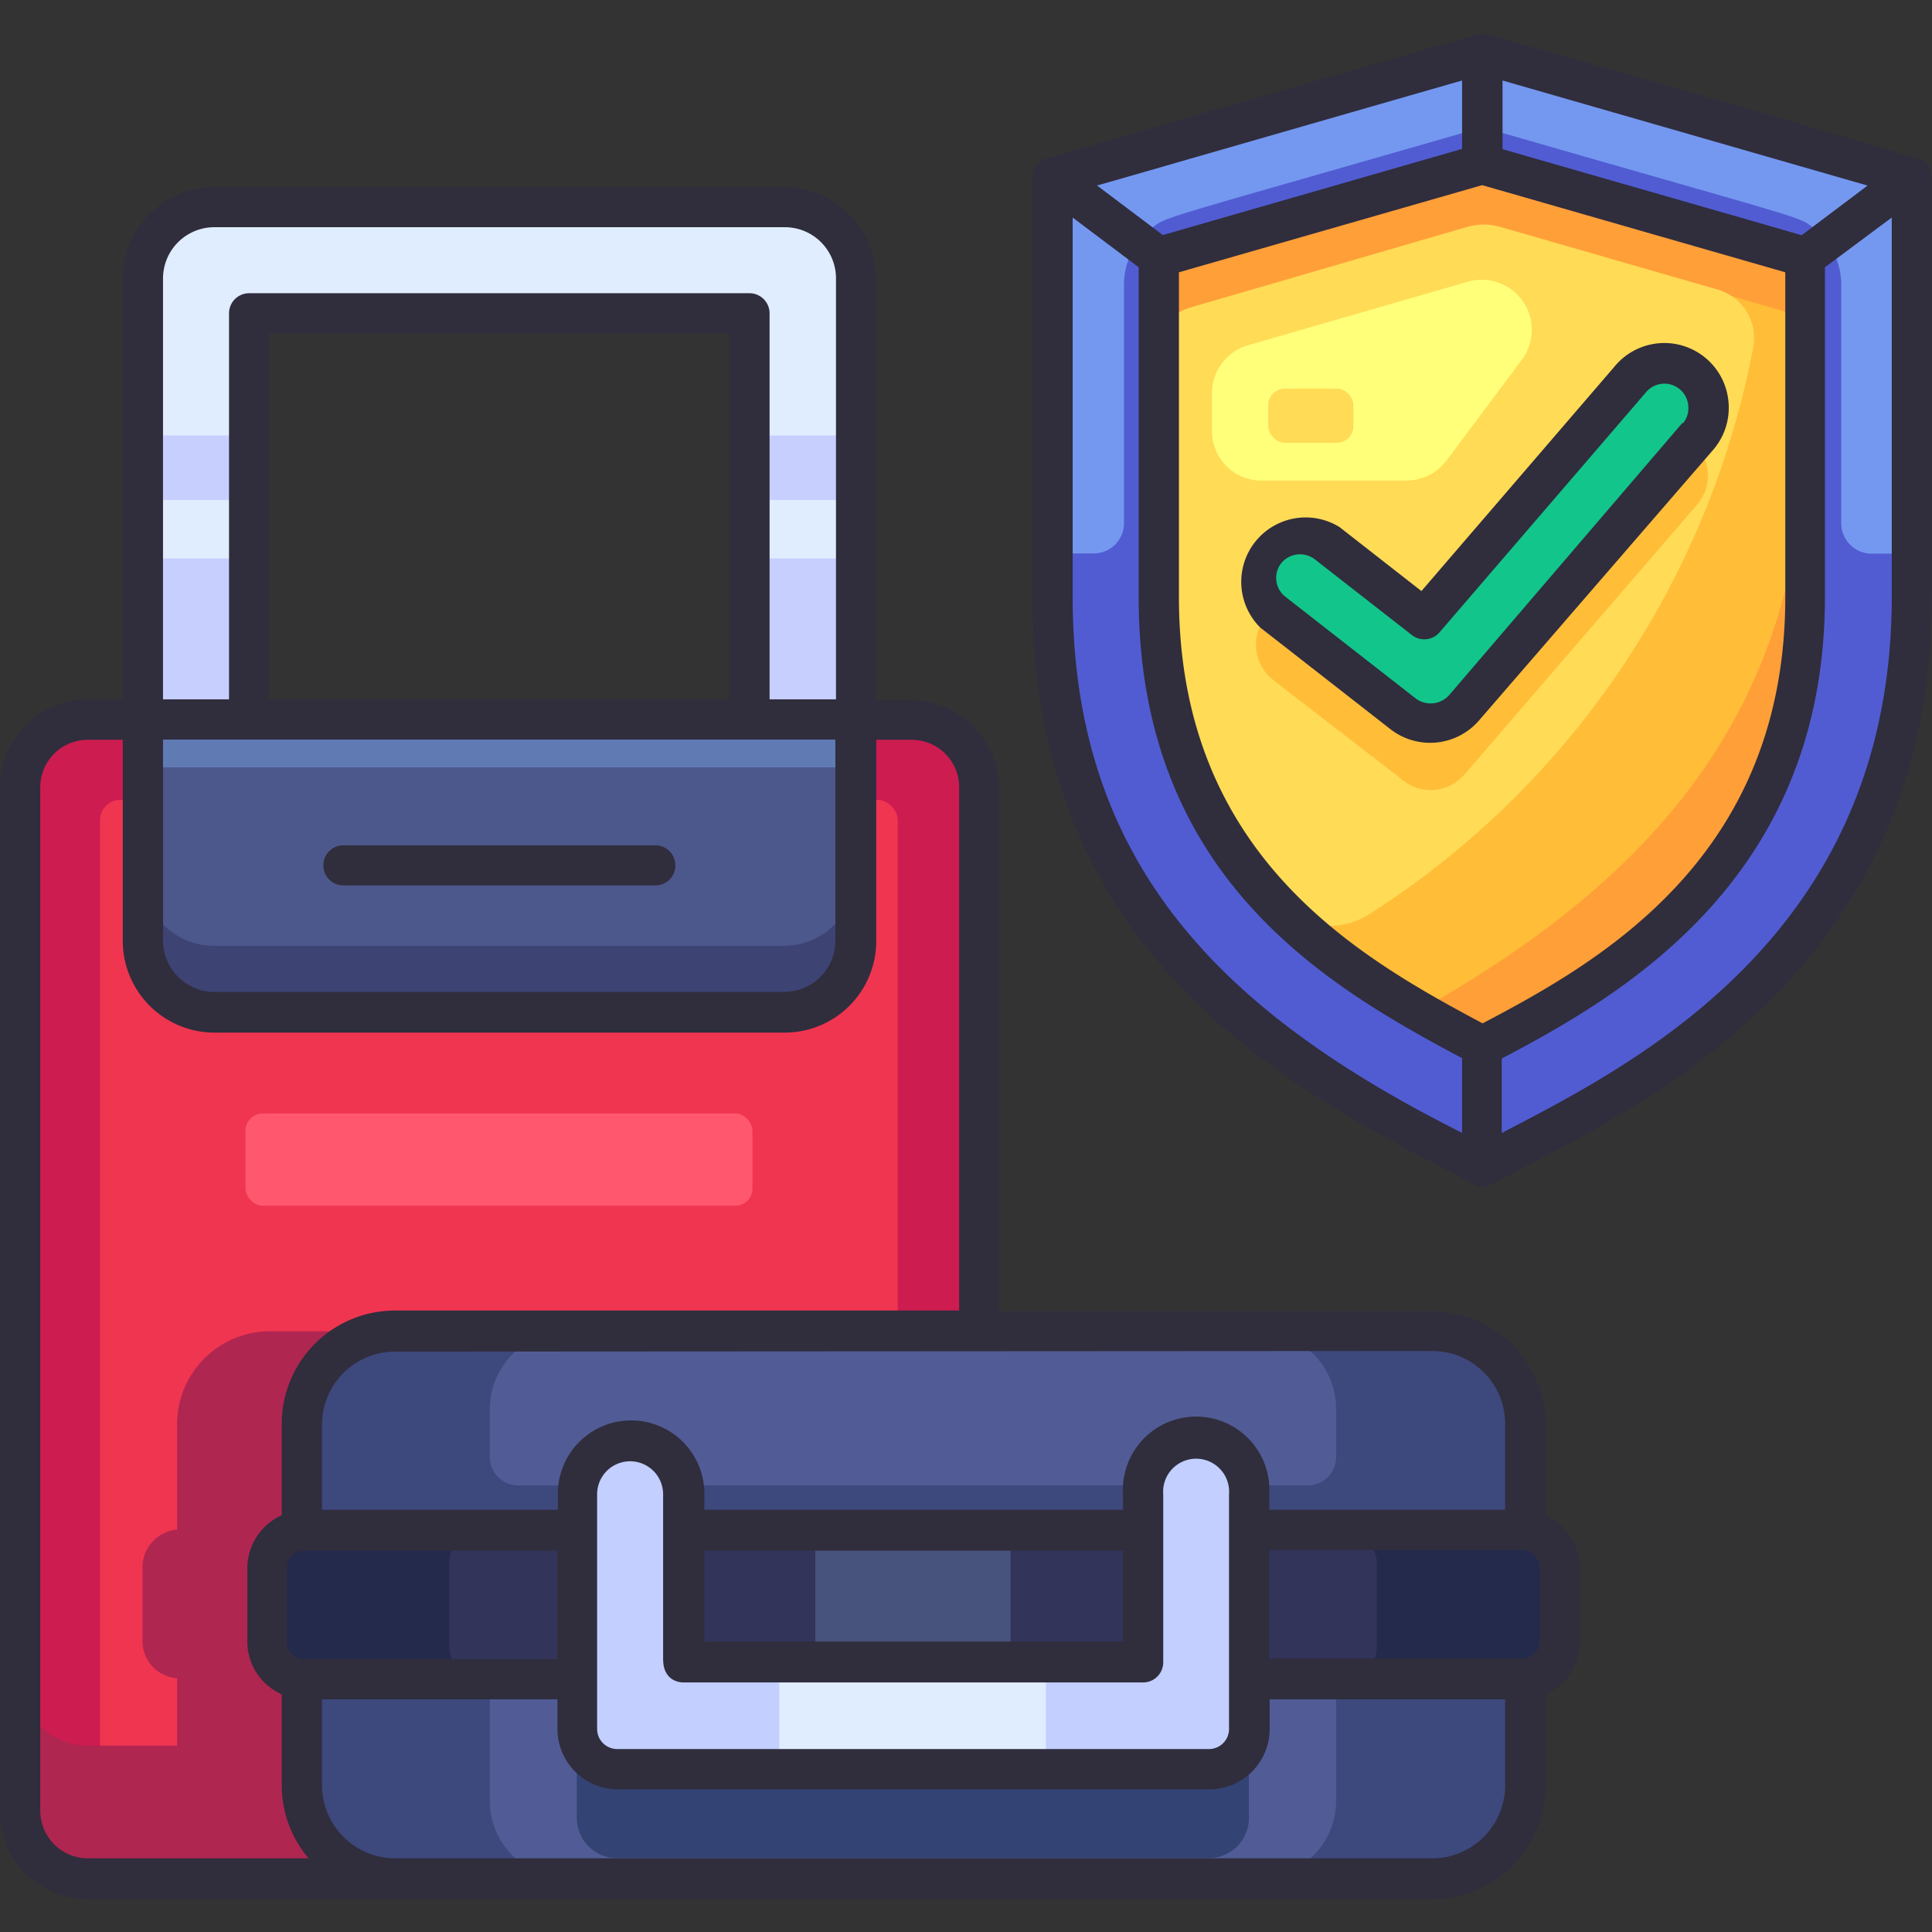
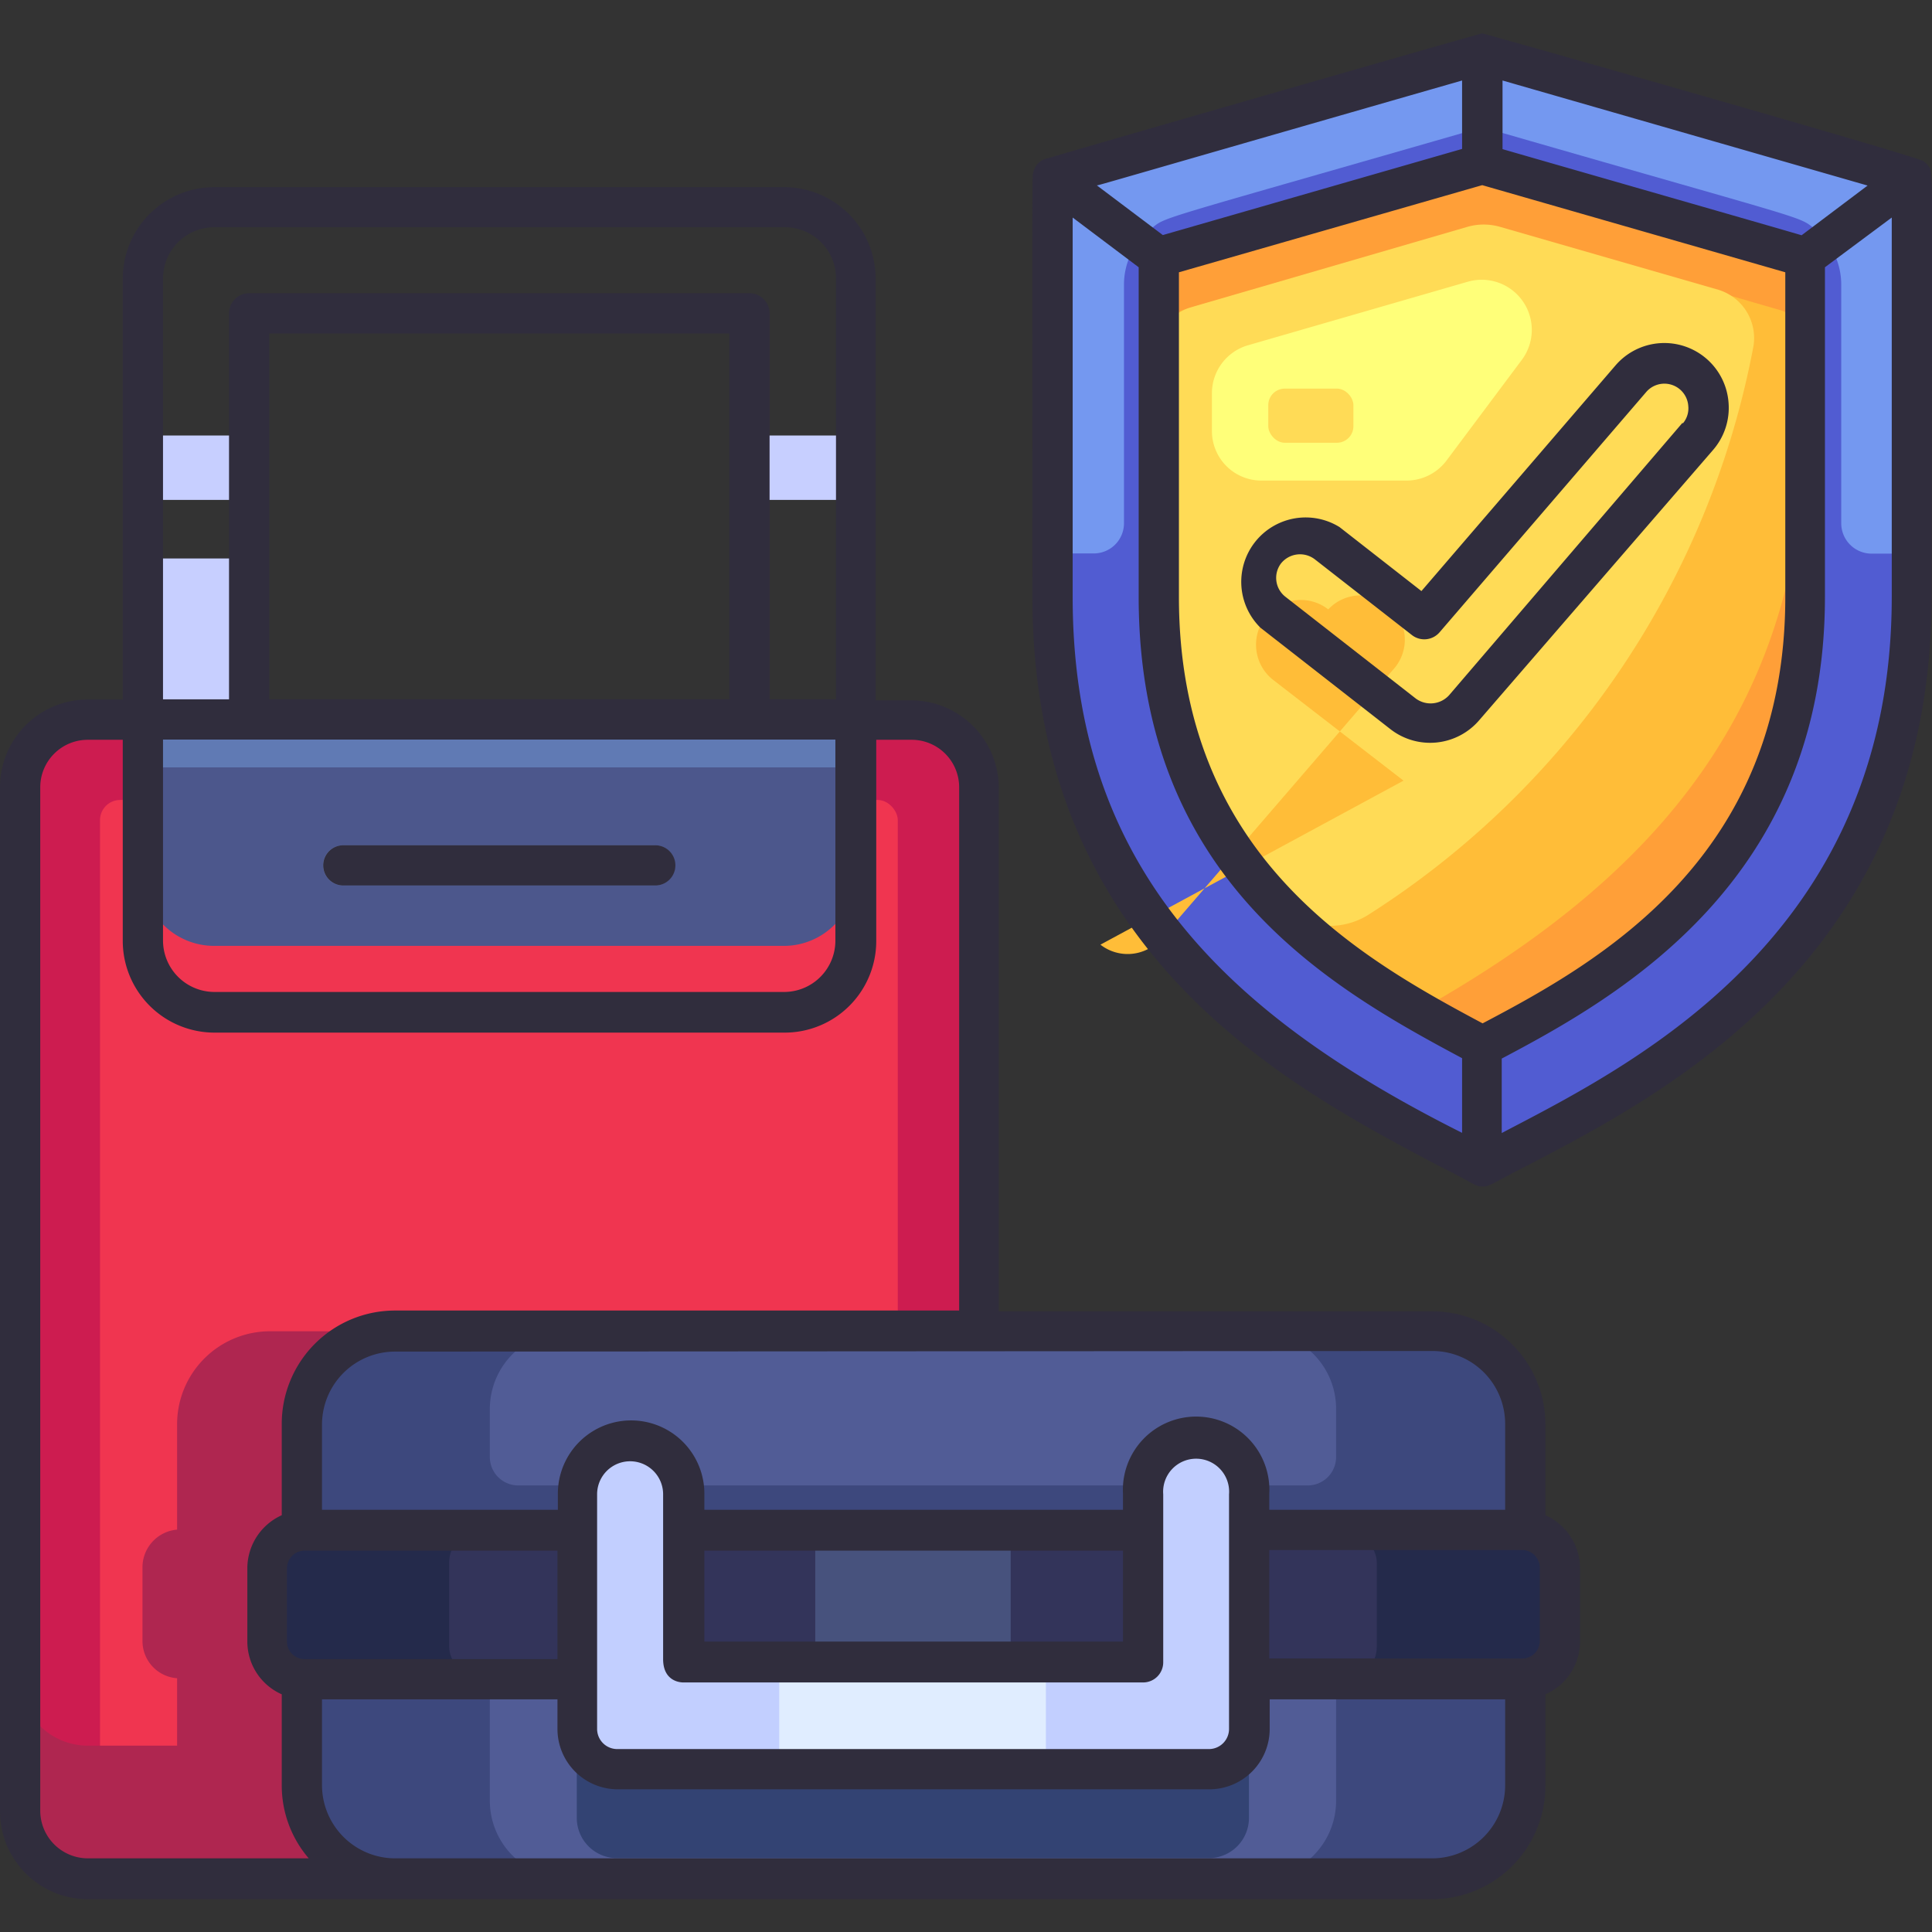
<svg xmlns="http://www.w3.org/2000/svg" height="512" viewBox="0 0 96 96" width="512">
  <rect x="0" y="0" width="96" height="96" fill="#333333" stroke="none" />
  <g id="Luggage_Insurance" data-name="Luggage Insurance">
-     <path d="m39 10.29h-28.37a3.53 3.53 0 0 0 -3.54 3.54v21.91h5.27v-20.18h24.86v20.18h5.28v-21.91a3.54 3.54 0 0 0 -3.5-3.54z" fill="#e0edff" />
    <g fill="#c7cfff">
      <path d="m7.09 21.64h5.28v3.2h-5.28z" />
      <path d="m37.22 21.64h5.28v3.2h-5.28z" />
-       <path d="m37.22 27.75h5.28v7.99h-5.28z" />
      <path d="m7.09 27.75h5.28v7.99h-5.28z" />
    </g>
    <path d="m48.61 39.11v50.89a3.36 3.36 0 0 1 -3.36 3.37h-40.92a3.36 3.36 0 0 1 -3.33-3.37v-50.89a3.35 3.35 0 0 1 3.36-3.36h40.89a3.35 3.35 0 0 1 3.36 3.36z" fill="#cd1c50" />
    <rect fill="#f03550" height="49.58" rx="1" width="39.64" x="4.97" y="39.75" />
-     <rect fill="#ff586e" height="4.58" rx=".85" width="25.19" x="12.2" y="55.33" />
    <path d="m48.61 83.37v6.63a3.36 3.36 0 0 1 -3.36 3.37h-40.92a3.36 3.36 0 0 1 -3.33-3.37v-6.63a3.36 3.36 0 0 0 3.36 3.37h40.89a3.36 3.36 0 0 0 3.36-3.37z" fill="#af2650" />
    <path d="m9 76h39.61v7.39c-41.61 0-39.71 0-39.81 0a1.85 1.85 0 0 1 -1.72-1.85v-3.62a1.88 1.88 0 0 1 1.92-1.92z" fill="#af2650" />
    <path d="m48.61 66.15v23.85a3.36 3.36 0 0 1 -3.36 3.37h-31.83a4.63 4.63 0 0 1 -4.62-4.67v-17.93a4.62 4.62 0 0 1 4.62-4.62z" fill="#af2650" />
-     <path d="m42.49 35.74v11a3.54 3.54 0 0 1 -3.49 3.54h-28.36a3.55 3.55 0 0 1 -3.56-3.55v-11z" fill="#3d4373" />
    <path d="m42.49 35.74v7.73a3.54 3.54 0 0 1 -3.49 3.53h-28.36a3.56 3.56 0 0 1 -3.56-3.55v-7.71z" fill="#4c578c" />
    <path d="m7.08 35.74h35.41v2.39h-35.41z" fill="#607ab4" />
    <path d="m32.54 44h-15.49a1 1 0 0 1 0-2h15.49a1 1 0 0 1 0 2z" fill="#6575a5" />
    <rect fill="#3d487d" height="27.18" rx="4.63" width="60.82" x="14.96" y="66.15" />
    <path d="m66.39 76v13.48a3.85 3.85 0 0 1 -3.85 3.85h-34.35a3.85 3.85 0 0 1 -3.85-3.85v-13.48z" fill="#515c96" />
    <path d="m66.39 72.4v-2.4a3.84 3.84 0 0 0 -3.85-3.84h-34.35a3.85 3.85 0 0 0 -3.85 3.84v2.4a1.41 1.41 0 0 0 1.41 1.41h39.25a1.41 1.41 0 0 0 1.39-1.41z" fill="#515c96" />
    <path d="m62.06 78.68v11.65a2 2 0 0 1 -2 2h-29.4a2 2 0 0 1 -2-2v-11.65a2.64 2.64 0 0 1 5.28 0v8.32h22.84v-8.32a2.64 2.64 0 0 1 5.28 0z" fill="#334373" />
    <rect fill="#242a4b" height="7.39" rx="1.88" width="64.25" x="13.24" y="76.04" />
    <rect fill="#33345a" height="7.39" rx="1.59" width="46.09" x="22.32" y="76.04" />
    <rect fill="#47527d" height="7.39" rx=".73" width="9.71" x="40.51" y="76.04" />
    <path d="m62.06 74.24v11.65a2 2 0 0 1 -2 2h-29.4a2 2 0 0 1 -2-2v-11.65a2.64 2.64 0 1 1 5.28 0v8.35h22.84v-8.35a2.64 2.64 0 0 1 5.28 0z" fill="#c2cfff" />
    <path d="m38.72 82.59h13.25v5.28h-13.25z" fill="#e0edff" />
    <path d="m95 8.82v20.83c0 18-14 24.39-20.46 27.83l-.88.47c-5.21-2.93-11.44-5.69-16-11.74a25.71 25.71 0 0 1 -5.21-14.16c-.13-1.74-.08-1.44-.08-23.23 3.18-.93 20.46-5.9 21.33-6.15.07.04 15.06 4.33 21.3 6.15z" fill="#7498f0" />
    <path d="m93 27.51a1.51 1.51 0 0 1 -1.51-1.51v-11.86a3.56 3.56 0 0 0 -1.33-2.77c-.8-.65-.13-.33-15.49-4.76a3.54 3.54 0 0 0 -2 0c-15.67 4.51-14.67 4.13-15.48 4.76a3.54 3.54 0 0 0 -1.34 2.77v11.86a1.5 1.5 0 0 1 -1.5 1.5h-2c0 4.2 0 8 2 13 4.15 10.12 13.31 14.07 19.32 17.5l.88-.47c6.45-3.53 20.45-9.91 20.45-27.88v-2.14z" fill="#515cd2" />
    <path d="m88.42 12.41a1.81 1.81 0 0 1 1.32 1.74c0 16.69.14 17.3-.43 20.26-1.83 9.59-9.09 14.08-14.77 17.12a1.82 1.82 0 0 1 -1.71 0c-3.9-2.12-7.57-4.37-10.42-7.79a21.08 21.08 0 0 1 -4.8-14.08v-15.52a1.82 1.82 0 0 1 1.31-1.74l14.25-4.1c.67-.19.75-.07 4.35 1z" fill="#ffbd38" />
    <path d="m89.74 14.14v3a1.82 1.82 0 0 0 -1.31-1.74c-1.43-.4-7.69-2.26-14.26-4.14-.68-.2.31-.38-15.25 4.1a1.82 1.82 0 0 0 -1.31 1.74v-3a1.83 1.83 0 0 1 1.31-1.74l14.25-4.06c1-.27 1.8.33 15.26 4.1a1.83 1.83 0 0 1 1.31 1.74z" fill="#ff9f38" />
    <path d="m89.74 20.66c0 8.94.13 10.81-.43 13.75-1.83 9.59-9.06 14.07-14.74 17.1a1.85 1.85 0 0 1 -1.77 0c-.8-.43-1.64-.9-2.29-1.29 12.08-6.79 19.23-15.36 19.23-29.56z" fill="#ff9f38" />
    <path d="m87.11 17.3a42.89 42.89 0 0 1 -19.11 28.15 3.58 3.58 0 0 1 -4.48-.53 21 21 0 0 1 -5.86-15.27v-12.38a2.08 2.08 0 0 1 1.52-2l13.74-4a2.94 2.94 0 0 1 1.61 0l10.86 3.13a2.51 2.51 0 0 1 1.72 2.9z" fill="#ffdb56" />
    <path d="m72.93 14-10.93 3.16a2.48 2.48 0 0 0 -1.78 2.37v1.88a2.46 2.46 0 0 0 2.46 2.47h7.2a2.49 2.49 0 0 0 2-1l3.74-5a2.49 2.49 0 0 0 -2.69-3.88z" fill="#ffff79" />
-     <path d="m69.74 38.79-6.47-5a2.2 2.2 0 0 1 2.73-3.51l4.8 3.72 10.26-11.87a2.2 2.2 0 0 1 3.33 2.87l-11.63 13.49a2.2 2.2 0 0 1 -3.02.3z" fill="#ffbd38" />
-     <path d="m69.74 35.49-6.47-5a2.2 2.2 0 0 1 2.73-3.49l4.82 3.76 10.24-11.93a2.2 2.2 0 0 1 3.33 2.87l-11.63 13.49a2.2 2.2 0 0 1 -3.02.3z" fill="#12c58b" />
+     <path d="m69.74 38.79-6.47-5a2.2 2.2 0 0 1 2.73-3.51a2.2 2.2 0 0 1 3.33 2.87l-11.63 13.49a2.2 2.2 0 0 1 -3.02.3z" fill="#ffbd38" />
    <rect fill="#ffdb56" height="2.69" rx=".82" width="4.23" x="63.02" y="19.31" />
    <path d="m17.06 44h15.5a1 1 0 0 0 0-2h-15.5a1 1 0 1 0 0 2z" fill="#302d3d" />
    <path d="m76.79 75.29v-4.51a5.62 5.62 0 0 0 -5.62-5.62h-21.54v-26a4.36 4.36 0 0 0 -4.36-4.36h-1.76v-20.96a4.55 4.55 0 0 0 -4.51-4.54h-28.35a4.55 4.55 0 0 0 -4.55 4.54v20.92h-1.75a4.36 4.36 0 0 0 -4.35 4.36v50.88a4.37 4.37 0 0 0 4.36 4.37h66.81a5.63 5.63 0 0 0 5.62-5.63v-4.55a2.86 2.86 0 0 0 1.72-2.62v-3.64a2.89 2.89 0 0 0 -1.72-2.64zm-15.72 10.62a1 1 0 0 1 -1 1h-29.4a1 1 0 0 1 -1-1v-11.66a1.64 1.64 0 1 1 3.28 0v8.19c0 1.13.89 1.16 1 1.16h22.85a1 1 0 0 0 1-1v-8.35a1.64 1.64 0 1 1 3.27 0zm-46.81-4.34v-3.64a.88.88 0 0 1 .87-.88h12.57v5.39h-12.57a.87.87 0 0 1 -.87-.87zm41.54 0h-20.8v-4.52h20.8zm7.27-4.55h12.56a.88.88 0 0 1 .88.88v3.64a.87.87 0 0 1 -.88.87h-12.56zm8.1-9.89a3.62 3.62 0 0 1 3.62 3.62v4.27h-11.72v-.8a3.64 3.64 0 1 0 -7.27 0v.8h-20.8v-.8a3.64 3.64 0 0 0 -7.28 0v.8h-11.72v-4.24a3.63 3.63 0 0 1 3.63-3.62zm-34.93-32.38h-22.86v-18.18h22.86zm-28.14 2h33.41v10a2.55 2.55 0 0 1 -2.51 2.54h-28.34a2.56 2.56 0 0 1 -2.56-2.55zm0-22.92a2.55 2.55 0 0 1 2.55-2.54h28.35a2.54 2.54 0 0 1 2.54 2.54v20.92h-3.3v-19.18a1 1 0 0 0 -1-1h-24.86a1 1 0 0 0 -1 1v19.18h-3.28zm-3.75 78.51a2.37 2.37 0 0 1 -2.35-2.34v-50.88a2.36 2.36 0 0 1 2.36-2.36h1.74v10a4.56 4.56 0 0 0 4.56 4.55h28.34a4.55 4.55 0 0 0 4.54-4.55v-10h1.76a2.36 2.36 0 0 1 2.36 2.36v26h-28a5.63 5.63 0 0 0 -5.66 5.66v4.51a2.9 2.9 0 0 0 -1.71 2.64v3.64a2.87 2.87 0 0 0 1.71 2.62v4.52a5.56 5.56 0 0 0 1.34 3.63zm66.82 0h-51.57a3.64 3.64 0 0 1 -3.6-3.63v-4.27h11.7v1.47a3 3 0 0 0 3 3h29.39a3 3 0 0 0 3-3v-1.47h11.7v4.27a3.63 3.63 0 0 1 -3.62 3.63z" fill="#302d3d" />
    <path d="m95.8 8.22s0 0 0 0-.19-.22-.25-.22c-.37-.26-21.79-6.34-21.9-6.34s-21.65 6.2-21.8 6.27a.9.9 0 0 0 -.5.61c-.07.24-.05-.89-.05 21.12 0 17.56 12.51 24.2 20 28.17 2 1 2 1.13 2.37 1.13s.47-.16 2.31-1.09c7-3.66 20-10.48 20-28.21.02-22.38.11-21.02-.18-21.44zm-3 1-3.28 2.47c-.76-.23-14.29-4.11-14.86-4.28v-3.41zm-19.13 41.63c-6.19-3.3-15.09-8.35-15.09-21.19v-16.13l15.07-4.33 15.06 4.33v16.13c0 12.94-9.2 18.12-15.04 21.19zm-1.02-46.85v3.4l-14.87 4.28-3.28-2.47c.1 0-.15.05 18.15-5.21zm-19.35 25.66v-18.85l3.28 2.47v16.38c0 14 9.47 19.4 16.07 22.92v3.71c-11.73-5.88-19.35-13.23-19.35-26.63zm21.7 26.44-.38.2v-3.7c5.89-3.11 16.06-8.86 16.06-22.94v-16.38l3.32-2.47v18.85c0 16.52-12.34 22.97-19 26.44z" fill="#302d3d" />
    <path d="m85.89 20a3.2 3.2 0 0 0 -5.61-1.85l-9.65 11.22-4.07-3.18a3.2 3.2 0 0 0 -3.93 5l6.47 5.05a3.21 3.21 0 0 0 4.39-.44l11.63-13.44a3.2 3.2 0 0 0 .77-2.36zm-2.28 1-11.61 13.55a1.24 1.24 0 0 1 -1.65.16l-6.47-5.05a1.19 1.19 0 0 1 -.23-1.66 1.21 1.21 0 0 1 1.68-.21l4.82 3.76a1 1 0 0 0 1.38-.13l10.26-11.93a1.19 1.19 0 0 1 2.1.69 1.15 1.15 0 0 1 -.28.87z" fill="#302d3d" />
  </g>
</svg>